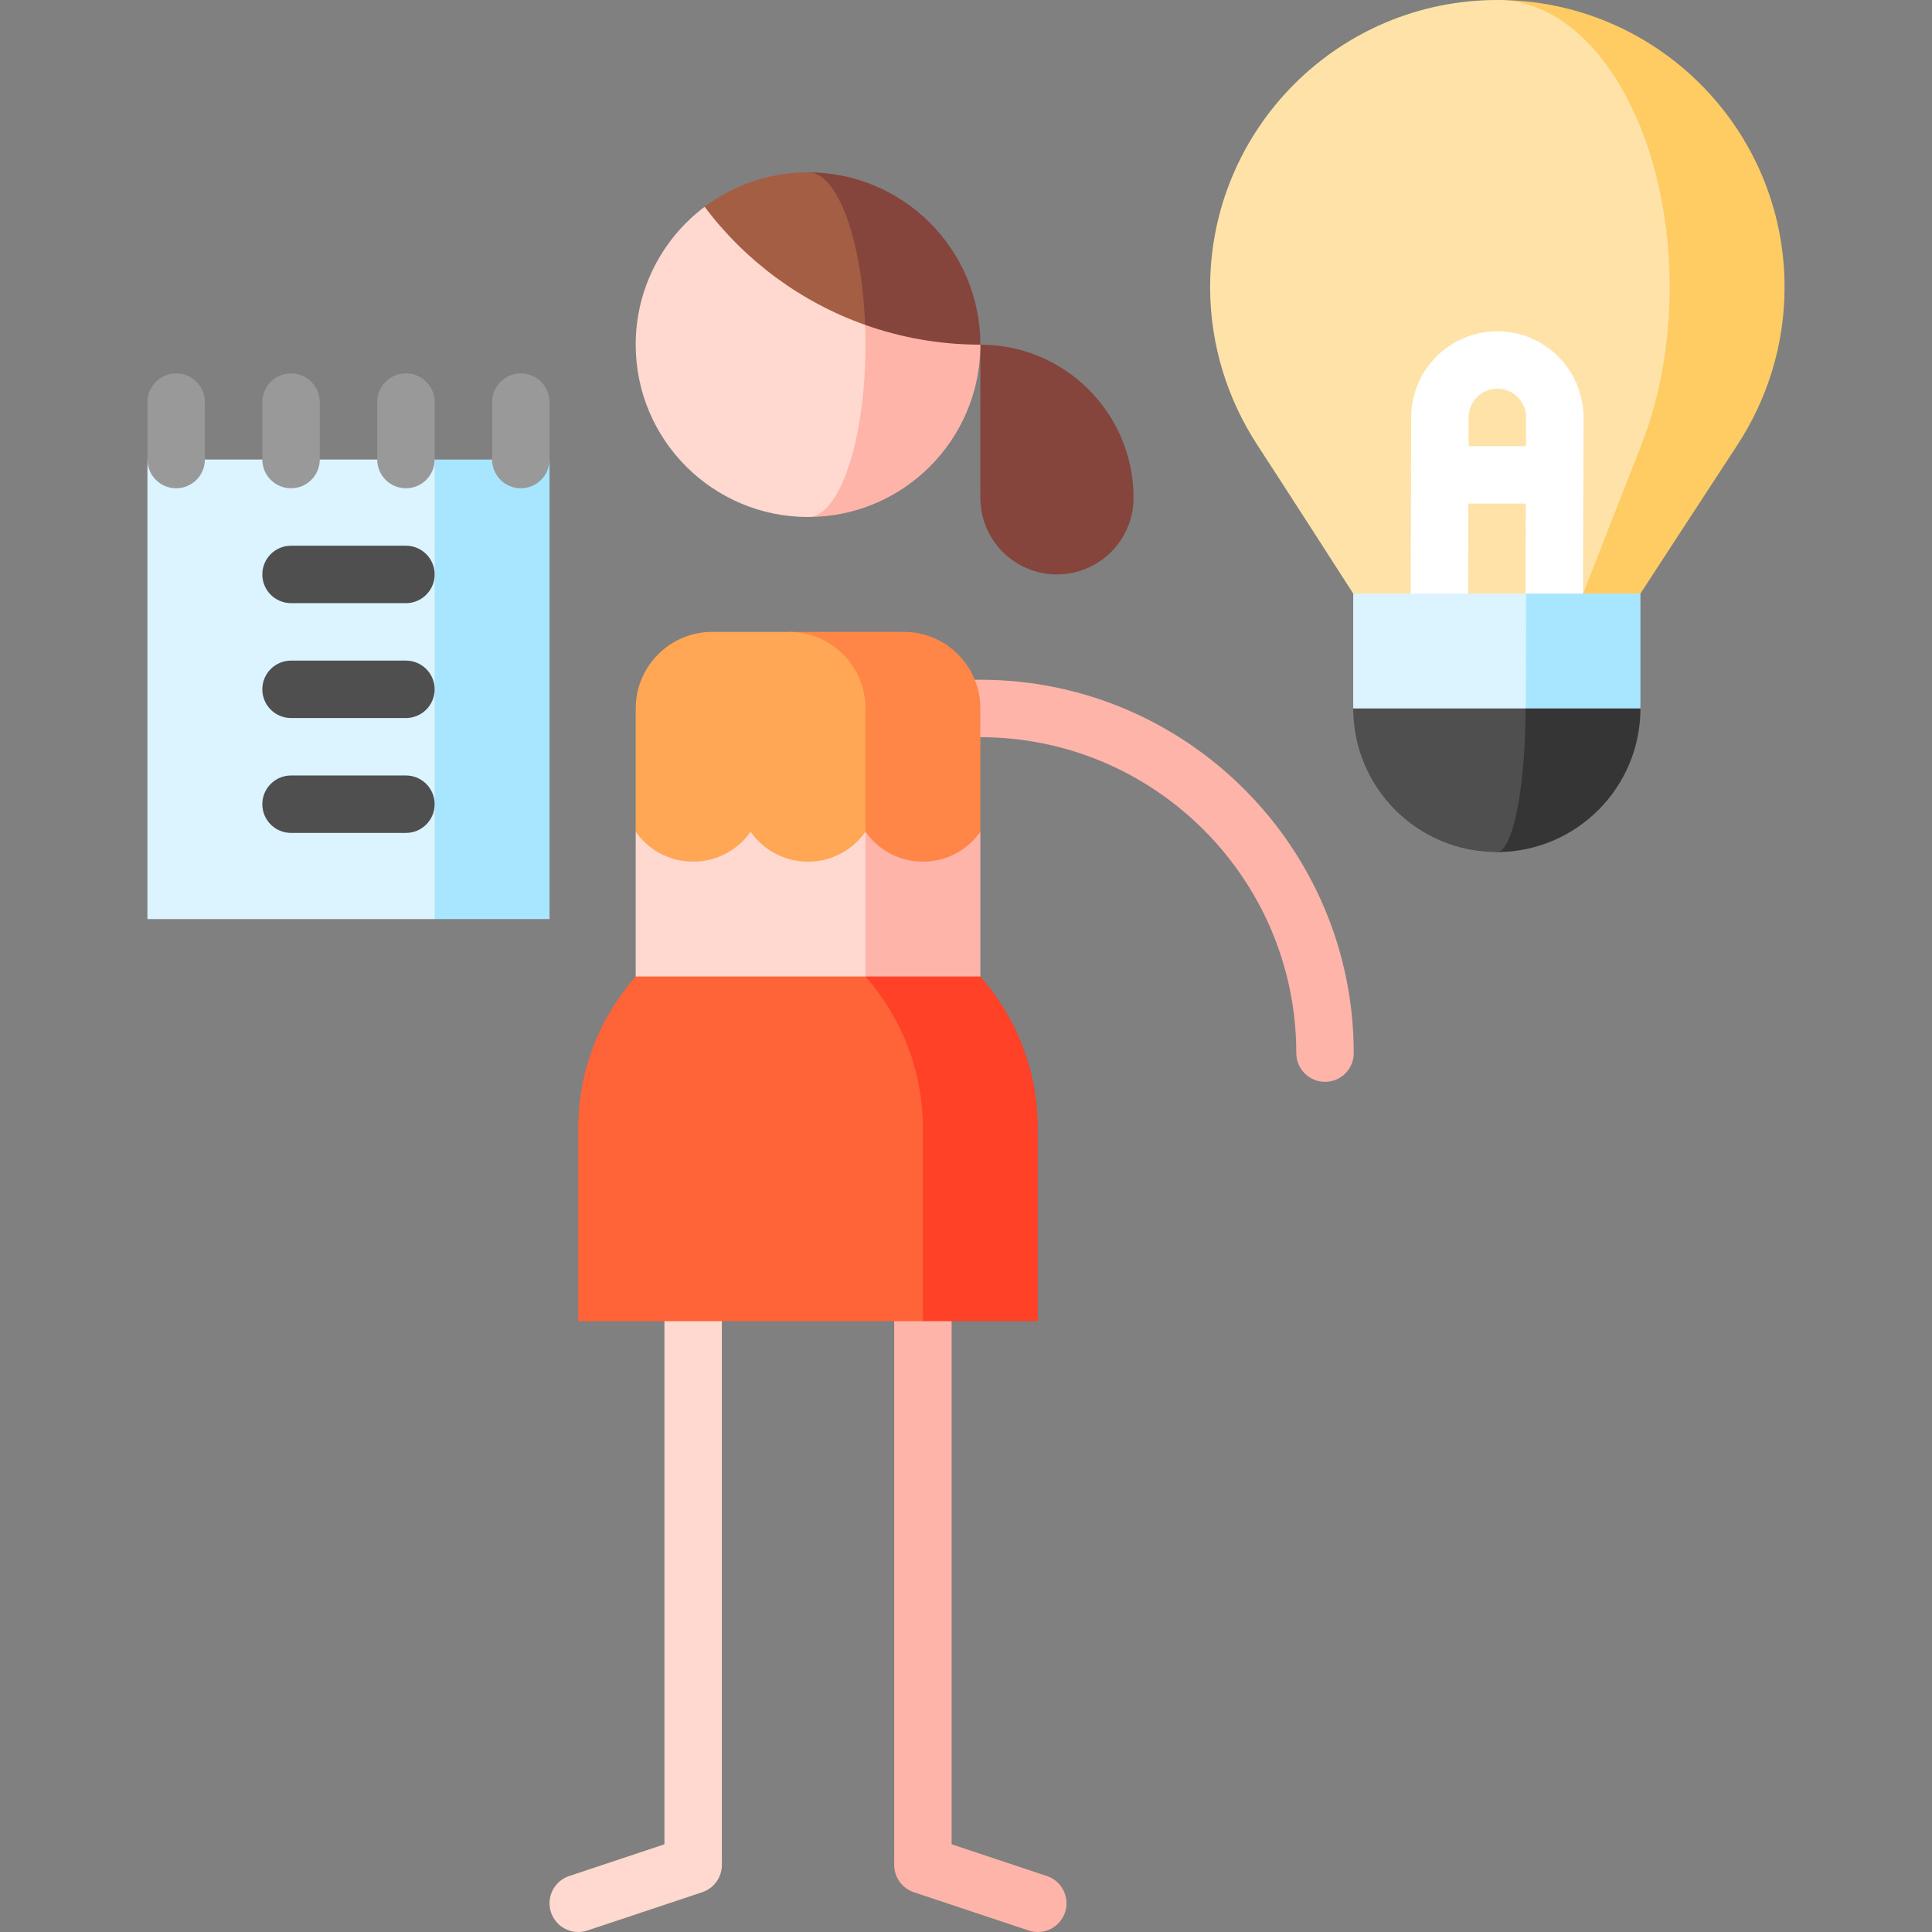
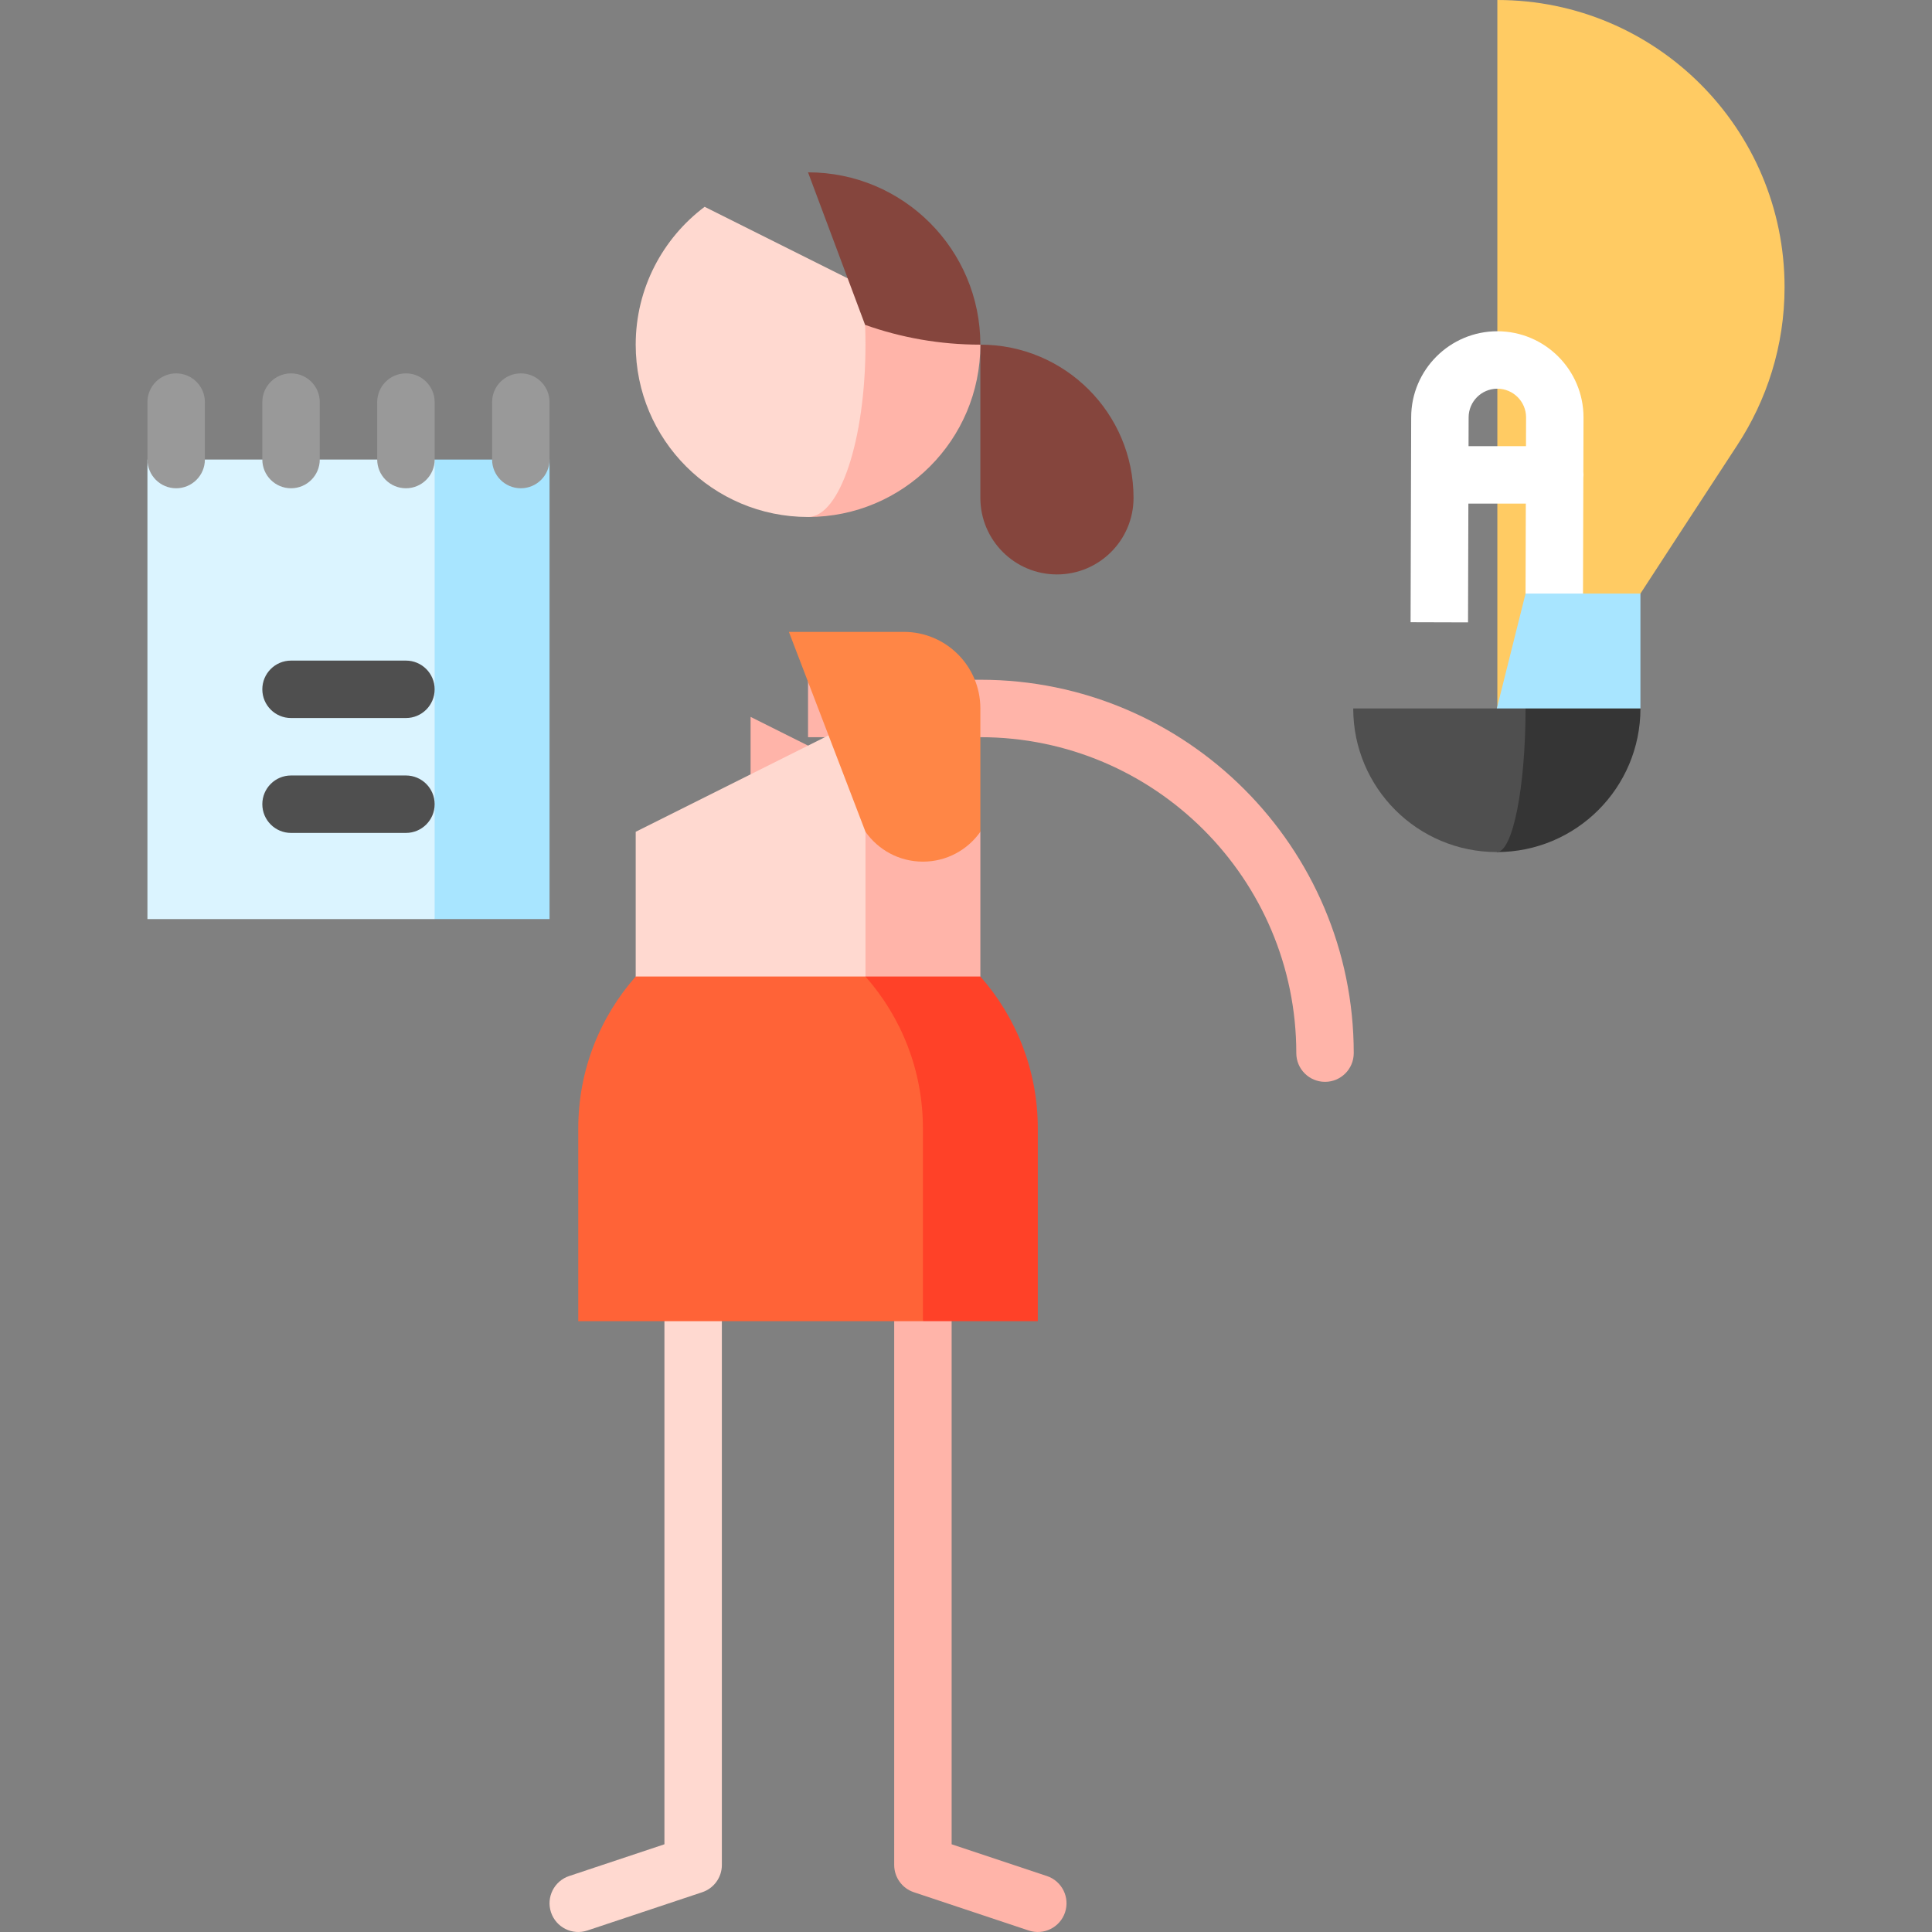
<svg xmlns="http://www.w3.org/2000/svg" version="1.1" id="Capa_1" x="0px" y="0px" viewBox="0 0 504.5 504.5" style="enable-background:new 0 0 504.5 504.5;" xml:space="preserve" width="512" height="512">
  <rect x="0" y="0" width="504.5" height="504.5" fill="#808080" stroke="none" />
  <g>
    <path style="fill:#FFB4A9;" d="M346,282.5c-4.143,0-7.5-3.357-7.5-7.5c0-45.49-37.01-82.5-82.5-82.5h-45v-15h45   c53.762,0,97.5,43.738,97.5,97.5C353.5,279.143,350.143,282.5,346,282.5z" />
    <path style="fill:#FFD9D0;" d="M173.5,285v196.592l-24.87,8.29c-3.93,1.31-6.053,5.557-4.744,9.487   c1.31,3.93,5.559,6.054,9.487,4.744l29.998-10c3.063-1.021,5.128-3.887,5.128-7.115V285H173.5z" />
    <path style="fill:#FFB4A9;" d="M248.5,285v196.592l24.87,8.29c3.93,1.31,6.053,5.557,4.744,9.487   c-1.31,3.93-5.559,6.054-9.487,4.744l-29.998-10c-3.063-1.021-5.128-3.887-5.128-7.115V285H248.5z" />
-     <path style="fill:#FFCB63;" d="M391,0v185l37.365-30c0,0,18.862-28.986,25.195-38.618C461.378,104.493,466,90.295,466,75   C466,33.579,432.421,0,391,0z" />
-     <path style="fill:#FFE2A8;" d="M436,75c0-41.421-20.147-75-45-75c-41.421,0-75,33.579-75,75c0,15.295,4.651,29.474,12.44,41.382   c6.29,9.616,24.924,38.618,24.924,38.618l45,30l15.054-30c0,0,11.317-28.986,15.117-38.618C433.227,104.493,436,90.295,436,75z" />
+     <path style="fill:#FFCB63;" d="M391,0v185l37.365-30c0,0,18.862-28.986,25.195-38.618C461.378,104.493,466,90.295,466,75   C466,33.579,432.421,0,391,0" />
    <path style="fill:#FFFFFF;" d="M413.458,123.213L413.5,109c0-12.407-10.093-22.5-22.5-22.5s-22.5,10.093-22.5,22.478l-0.157,53.5   l15,0.044l0.091-31.022h15l-0.091,30.978l15,0.044l0.111-37.704c0.029-0.269,0.046-0.541,0.046-0.818   C413.5,123.734,413.485,123.472,413.458,123.213z M383.478,116.5l0.022-7.5c0-4.136,3.364-7.5,7.5-7.5s7.5,3.364,7.5,7.478   l-0.022,7.522H383.478z" />
    <polygon style="fill:#FFB4A9;" points="196,187.2 196,285 256,285 256,217.2  " />
    <polygon style="fill:#FFD9D0;" points="166,217.2 166,285 226,285 226,187.2  " />
    <path style="fill:#FF8646;" d="M236,165h-30l20,52.2c3.32,4.72,8.8,7.8,15,7.8s11.68-3.08,15-7.8V185   C256,173.95,247.05,165,236,165z" />
-     <path style="fill:#FFA754;" d="M226,185v32.2c-3.32,4.72-8.8,7.8-15,7.8s-11.68-3.08-15-7.8c-3.32,4.72-8.8,7.8-15,7.8   s-11.68-3.08-15-7.8V185c0-11.05,8.95-20,20-20h20C217.05,165,226,173.95,226,185z" />
    <path style="fill:#FF4128;" d="M256,255h-30l15,90h30v-50.335C271,279.454,265.329,265.575,256,255z" />
    <path style="fill:#FF6337;" d="M226,255h-60c-9.329,10.575-15,24.454-15,39.665V345h90v-50.335   C241,279.454,235.329,265.575,226,255z" />
    <path style="fill:#85453D;" d="M276,150c-11.046,0-20-8.954-20-20V90c22.091,0,40,17.909,40,40C296,141.045,287.046,150,276,150z" />
    <path style="fill:#FFB4A9;" d="M225.092,74.547L211,135c24.853,0,45-20.147,45-45L225.092,74.547z" />
    <path style="fill:#FFD9D0;" d="M226,90c0-5.429-0.321-10.634-0.908-15.453l-41.095-20.546C173.07,62.211,166,75.279,166,90   c0,24.853,20.147,45,45,45C219.284,135,226,114.853,226,90z" />
    <path style="fill:#85453D;" d="M211,45l14.899,39.832C235.311,88.173,245.441,90,256,90C256,65.147,235.853,45,211,45z" />
-     <path style="fill:#A45E43;" d="M211,45c-10.132,0-19.481,3.35-27.003,9.002c10.532,14.02,25.066,24.856,41.901,30.831   C225.044,62.415,218.701,45,211,45z" />
    <polygon style="fill:#A8E5FF;" points="113.5,120 83.5,180 113.5,240 143.5,240 143.5,120  " />
    <rect x="38.5" y="120" style="fill:#DBF4FF;" width="75" height="120" />
    <path style="fill:#999999;" d="M76,127.5c-4.142,0-7.5-3.358-7.5-7.5v-15c0-4.142,3.358-7.5,7.5-7.5s7.5,3.358,7.5,7.5v15   C83.5,124.143,80.142,127.5,76,127.5z" />
    <path style="fill:#999999;" d="M106,127.5c-4.142,0-7.5-3.358-7.5-7.5v-15c0-4.142,3.358-7.5,7.5-7.5s7.5,3.358,7.5,7.5v15   C113.5,124.143,110.142,127.5,106,127.5z" />
    <path style="fill:#999999;" d="M136,127.5c-4.142,0-7.5-3.358-7.5-7.5v-15c0-4.142,3.358-7.5,7.5-7.5s7.5,3.358,7.5,7.5v15   C143.5,124.143,140.142,127.5,136,127.5z" />
    <path style="fill:#999999;" d="M46,127.5c-4.142,0-7.5-3.358-7.5-7.5v-15c0-4.142,3.358-7.5,7.5-7.5s7.5,3.358,7.5,7.5v15   C53.5,124.143,50.142,127.5,46,127.5z" />
    <path style="fill:#4F4F4F;" d="M106,217.5H76c-4.142,0-7.5-3.358-7.5-7.5s3.358-7.5,7.5-7.5h30c4.142,0,7.5,3.358,7.5,7.5   S110.142,217.5,106,217.5z" />
    <path style="fill:#4F4F4F;" d="M106,187.5H76c-4.142,0-7.5-3.358-7.5-7.5s3.358-7.5,7.5-7.5h30c4.142,0,7.5,3.358,7.5,7.5   S110.142,187.5,106,187.5z" />
-     <path style="fill:#4F4F4F;" d="M106,157.5H76c-4.142,0-7.5-3.358-7.5-7.5s3.358-7.5,7.5-7.5h30c4.142,0,7.5,3.358,7.5,7.5   S110.142,157.5,106,157.5z" />
    <polygon style="fill:#A8E5FF;" points="398.365,155 383.365,215 428.365,185 428.365,155  " />
-     <polygon style="fill:#DBF4FF;" points="353.365,155 353.365,185 398.365,215 398.5,155  " />
    <path style="fill:#353535;" d="M398.365,185l-7.5,37.5c20.711,0,37.5-16.789,37.5-37.5H398.365z" />
    <path style="fill:#4F4F4F;" d="M398.365,185h-45c0,20.711,16.789,37.5,37.5,37.5C395.007,222.5,398.365,205.711,398.365,185z" />
  </g>
</svg>